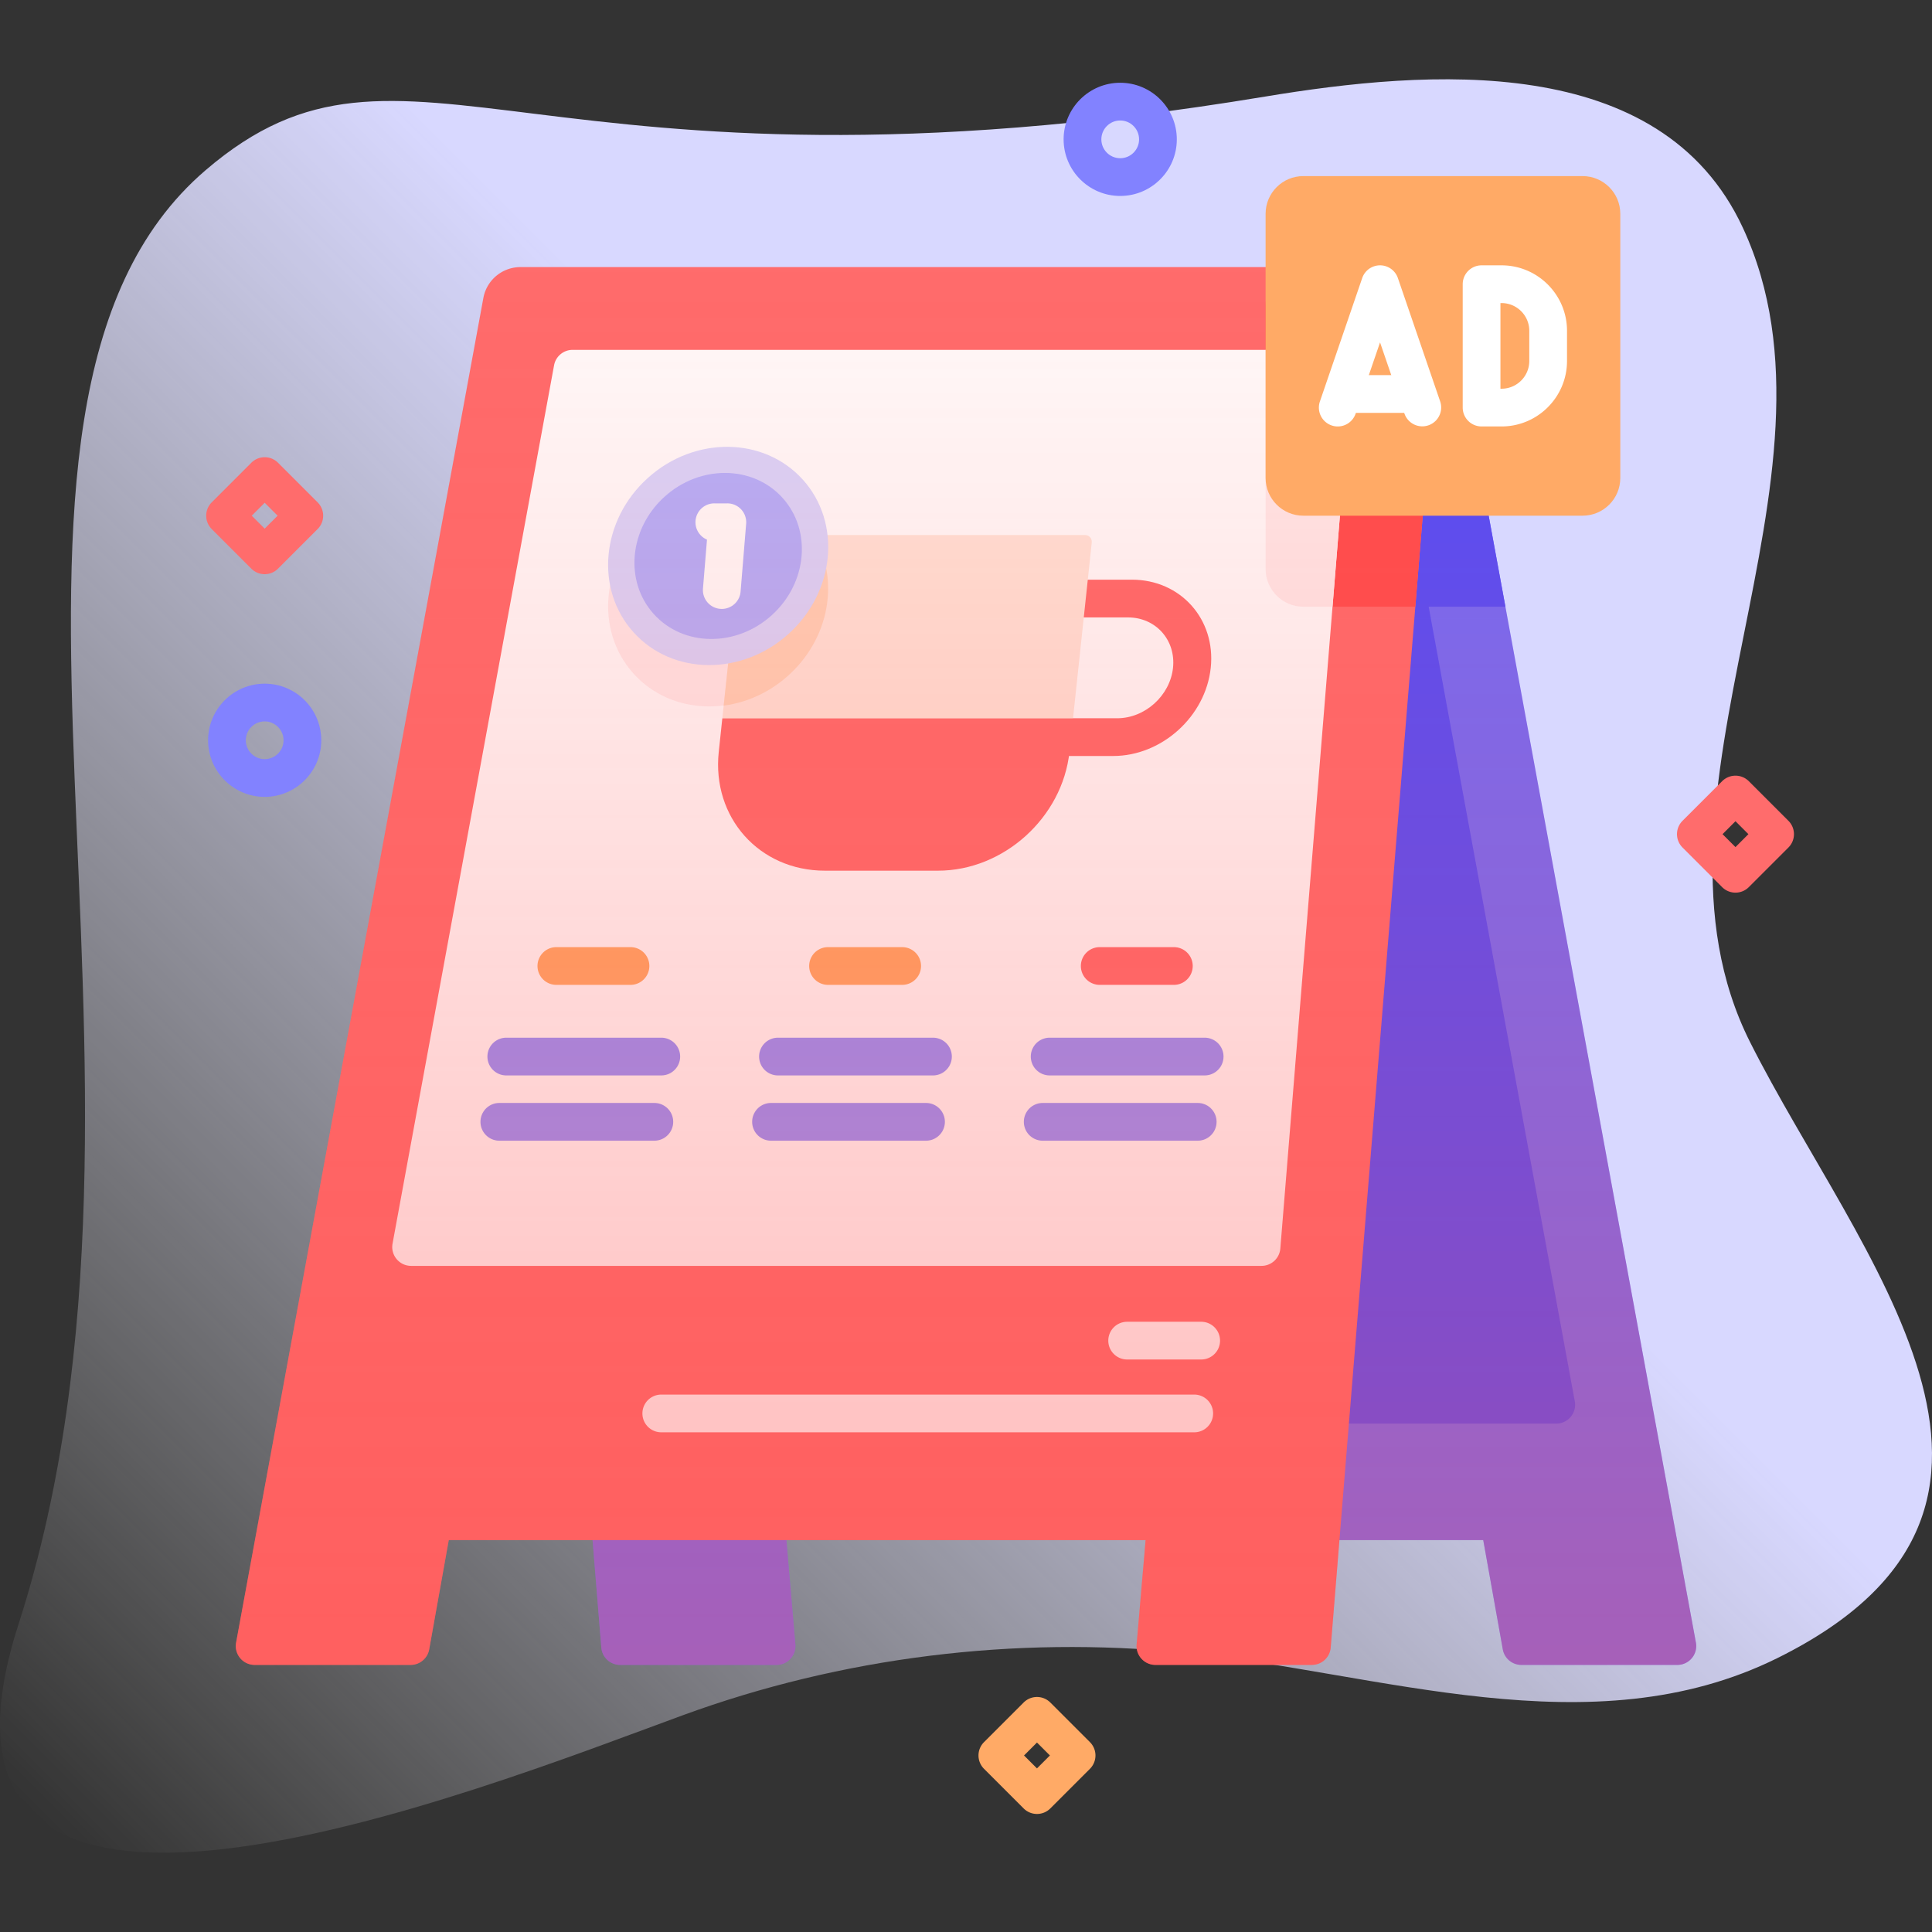
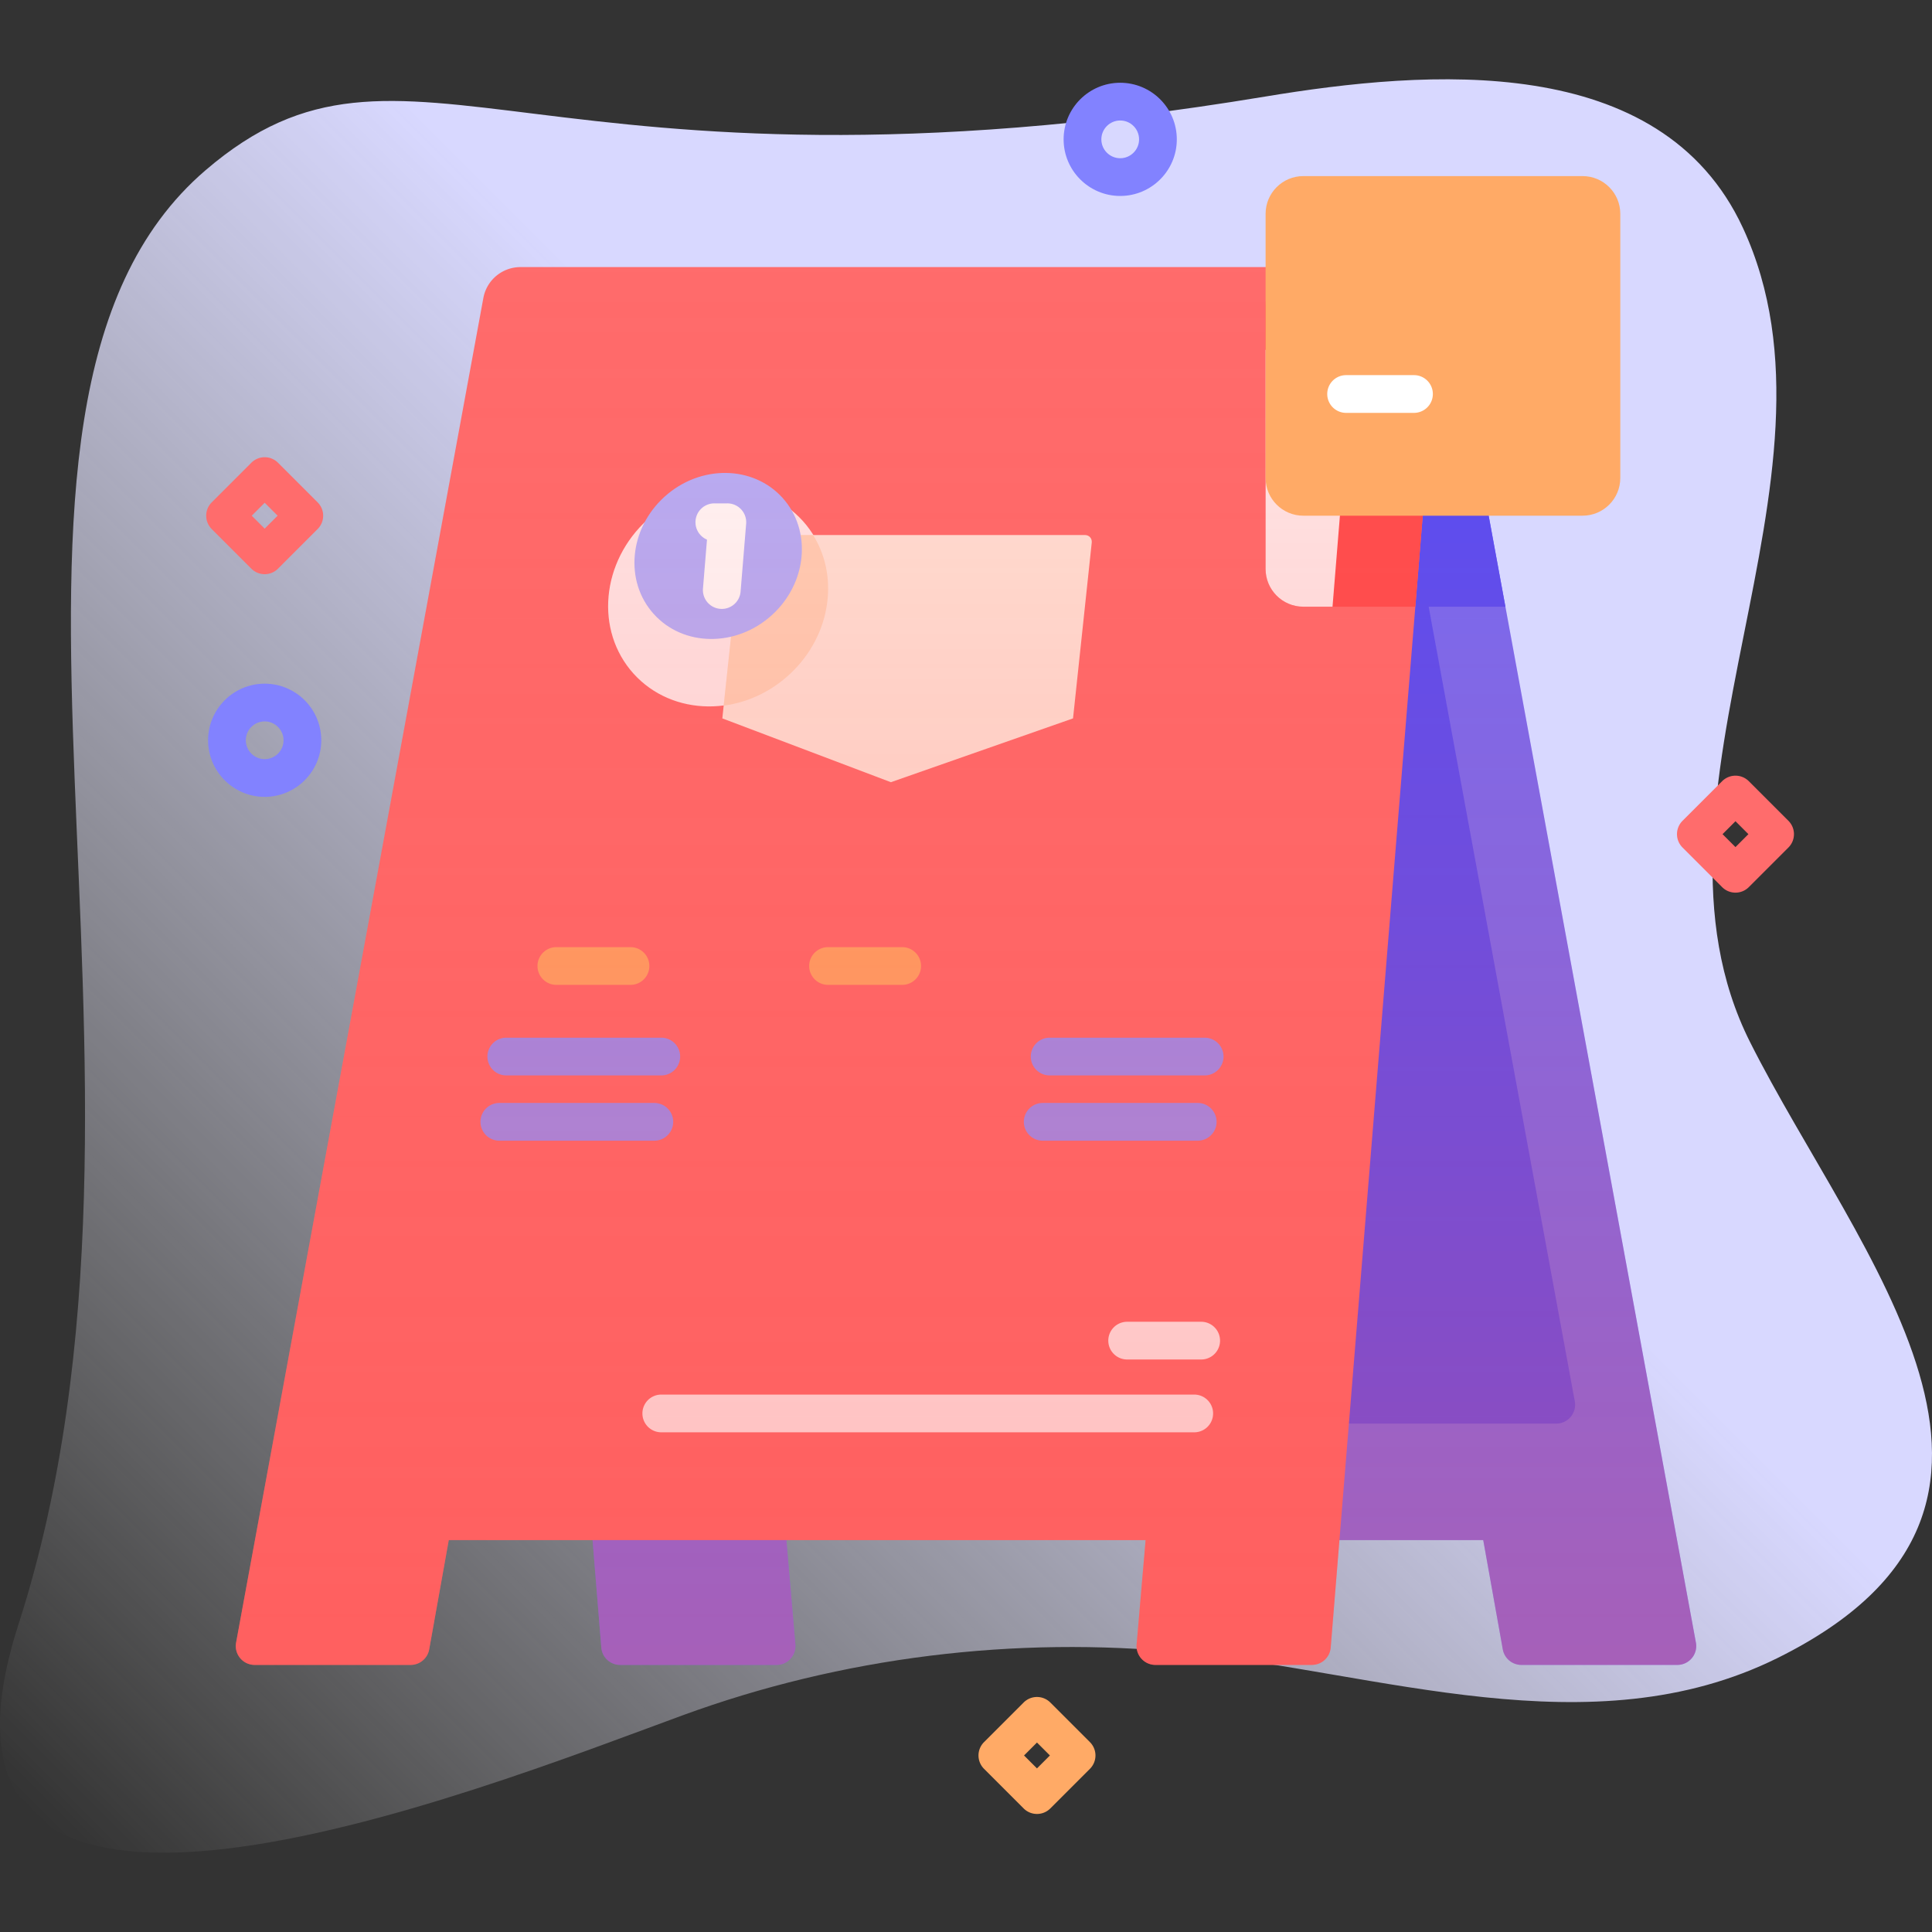
<svg xmlns="http://www.w3.org/2000/svg" version="1.1" width="512" height="512" x="0" y="0" viewBox="0 0 512 512" style="enable-background:new 0 0 512 512" xml:space="preserve">
  <rect x="0" y="0" width="512" height="512" fill="#333333" stroke="none" />
  <g>
    <linearGradient id="a" x1="18.457" x2="457.92" y1="490.389" y2="50.926" gradientUnits="userSpaceOnUse">
      <stop offset="0" stop-color="#fff" stop-opacity="0" />
      <stop offset=".262" stop-color="#ededff" stop-opacity=".416" />
      <stop offset=".629" stop-color="#d8d8ff" />
    </linearGradient>
    <linearGradient id="b" x1="256" x2="256" y1="445.964" y2="38.16" gradientUnits="userSpaceOnUse">
      <stop offset="0" stop-color="#ff4d4d" stop-opacity=".4" />
      <stop offset=".146" stop-color="#ff4d4d" stop-opacity=".342" />
      <stop offset="1" stop-color="#ff4d4d" stop-opacity="0" />
    </linearGradient>
    <path fill="url(#a)" d="M463.794 276.184c-32.872-65.325 28.852-149.478-1.916-215.82-21.762-46.924-83.577-41.9-126.677-34.76C141.454 57.7 107.88-.681 54.474 45.114c-73.746 63.237-2.25 238.47-49.592 385.408-34.35 106.615 121.941 43.855 175.991 24.066 42.224-15.46 88.091-21.088 132.834-16.638 51.741 5.146 108.041 25.918 157.405 1.421 81.152-40.272 21.275-106.367-7.318-163.187z" opacity="1" data-original="url(#a)" />
    <path fill="#6c6cff" d="M164.337 441.217H205.8a5 5 0 0 0 4.982-5.429l-2.381-27.644 78.041-5 68.521 5h38.11l5.185 28.954a5 5 0 0 0 4.922 4.119h41.335c3.124 0 5.482-2.832 4.918-5.904l-67.037-364.53-225.359 337.361 2.316 28.478a5 5 0 0 0 4.984 4.595z" opacity="1" data-original="#6c6cff" />
    <g fill="#4d4dff">
      <path d="M417.336 371.365 366.492 94.879a5 5 0 0 0-4.918-4.096H156.719a5.001 5.001 0 0 0-4.984 5.405l22.484 276.486a5 5 0 0 0 4.984 4.595h233.216c3.123 0 5.482-2.832 4.917-5.904z" fill="#4d4dff" opacity="1" data-original="#4d4dff" />
      <path d="M335.396 80.785v69.997c0 5.524 4.478 10.002 10.002 10.002h53.549l-16.551-90h-36.998c-5.524-.001-10.002 4.477-10.002 10.001z" fill="#4d4dff" opacity="1" data-original="#4d4dff" />
    </g>
    <path fill="#ff6c6c" d="M347.663 441.217H306.2a5 5 0 0 1-4.982-5.429l2.381-27.644H118.927l-5.185 28.954a5 5 0 0 1-4.922 4.119H67.486c-3.124 0-5.482-2.832-4.918-5.904l65.529-356.338a10 10 0 0 1 9.835-8.191h244.464l-29.749 365.839a5 5 0 0 1-4.984 4.594z" opacity="1" data-original="#ff6c6c" />
    <path fill="#ff4d4d" d="M335.396 80.785v69.997c0 5.524 4.478 10.002 10.002 10.002h29.68l7.319-90h-36.998c-5.525-.001-10.003 4.477-10.003 10.001z" opacity="1" data-original="#ff4d4d" />
-     <path fill="#ffffff" d="m339.3 330.875 18.928-232.754a5 5 0 0 0-4.984-5.405H151.751a5 5 0 0 0-4.918 4.096l-42.802 232.754c-.565 3.072 1.794 5.904 4.918 5.904h225.368a5 5 0 0 0 4.983-4.595z" opacity="1" data-original="#ffffff" />
    <path fill="#ffeded" d="M335.396 150.781c0 5.524 4.478 10.002 10.002 10.002h7.734l5.535-68.067h-23.271z" opacity="1" data-original="#ffeded" />
    <ellipse cx="190.295" cy="158.338" fill="#ffeded" rx="30.207" ry="27.831" transform="rotate(-42.04 190.243 158.276)" opacity="1" data-original="#ffeded" />
    <path fill="#ff6c6c" d="M295.011 200.345h-15.705c-2.762 0-4.762-2.239-4.468-5s2.77-5 5.532-5h15.705c7.368 0 14-5.994 14.785-13.362.784-7.368-4.572-13.362-11.94-13.362h-15.705c-2.762 0-4.762-2.239-4.468-5s2.77-5 5.532-5h15.705c12.882 0 22.247 10.48 20.876 23.362s-12.967 23.362-25.849 23.362z" opacity="1" data-original="#ff6c6c" />
-     <path fill="#ffe7db" d="m289.323 143.79-4.959 46.59-48.27 16.91-44.67-16.91 4.959-46.59c.118-1.105 1.108-2 2.213-2h88.94c1.105 0 1.905.895 1.787 2z" opacity="1" data-original="#ffe7db" />
+     <path fill="#ffe7db" d="m289.323 143.79-4.959 46.59-48.27 16.91-44.67-16.91 4.959-46.59c.118-1.105 1.108-2 2.213-2h88.94c1.105 0 1.905.895 1.787 2" opacity="1" data-original="#ffe7db" />
    <path fill="#ffd5ba" d="m196.384 143.79-4.599 43.209c14.391-1.871 26.375-13.985 27.579-28.662.505-6.156-.967-11.858-3.878-16.548h-16.889c-1.105.001-2.096.896-2.213 2.001z" opacity="1" data-original="#ffd5ba" />
-     <path fill="#ff6c6c" d="m191.421 190.38-.945 8.879c-1.851 17.386 10.743 31.48 28.129 31.48h29.986c17.386 0 32.98-14.094 34.83-31.48l.945-8.879z" opacity="1" data-original="#ff6c6c" />
    <path fill="#ffaa66" d="M167.086 261h-19.645a5 5 0 1 1 0-10h19.645a5 5 0 1 1 0 10z" opacity="1" data-original="#ffaa66" />
    <path fill="#9393ff" d="M175.246 285h-41.074a5 5 0 1 1 0-10h41.074a5 5 0 1 1 0 10zM173.405 302.296h-41.074a5 5 0 1 1 0-10h41.074a5 5 0 1 1 0 10z" opacity="1" data-original="#9393ff" />
    <path fill="#ffaa66" d="M239.085 261h-19.644a5 5 0 1 1 0-10h19.644a5 5 0 1 1 0 10z" opacity="1" data-original="#ffaa66" />
-     <path fill="#9393ff" d="M247.246 285h-41.074a5 5 0 1 1 0-10h41.074a5 5 0 1 1 0 10zM245.404 302.296h-41.073a5 5 0 1 1 0-10h41.073a5 5 0 1 1 0 10z" opacity="1" data-original="#9393ff" />
    <path fill="#ff6c6c" d="M311.085 261h-19.644a5 5 0 1 1 0-10h19.644a5 5 0 1 1 0 10z" opacity="1" data-original="#ff6c6c" />
    <path fill="#9393ff" d="M319.245 285h-41.073a5 5 0 1 1 0-10h41.073a5 5 0 1 1 0 10zM317.404 302.296h-41.073a5 5 0 1 1 0-10h41.073a5 5 0 1 1 0 10z" opacity="1" data-original="#9393ff" />
-     <ellipse cx="190.295" cy="147.385" fill="#d8d8ff" rx="30.207" ry="27.831" transform="rotate(-42.04 190.242 147.326)" opacity="1" data-original="#d8d8ff" />
    <ellipse cx="190.295" cy="147.385" fill="#b2b2ff" rx="22.981" ry="21.174" transform="rotate(-42.04 190.242 147.326)" opacity="1" data-original="#b2b2ff" />
    <path fill="#ffffff" d="M191.286 161.37a5 5 0 0 1-4.989-5.409l1.062-12.956a5 5 0 0 1 1.95-9.605h3.444a4.998 4.998 0 0 1 4.984 5.409l-1.474 17.97a5 5 0 0 1-4.977 4.591zM318.325 360.282h-19.616a5 5 0 1 1 0-10h19.616a5 5 0 1 1 0 10zM316.484 379.578H175.246a5 5 0 1 1 0-10h141.238a5 5 0 1 1 0 10z" opacity="1" data-original="#ffffff" />
    <path fill="url(#b)" d="m449.432 435.313-67.036-364.53H137.932a10 10 0 0 0-9.835 8.191L62.568 435.313c-.565 3.072 1.794 5.904 4.917 5.904h41.335a5 5 0 0 0 4.922-4.119l5.185-28.954h38.11l2.316 28.478a5 5 0 0 0 4.983 4.595H205.8a4.999 4.999 0 0 0 4.981-5.429l-2.381-27.644h95.2l-2.381 27.644a5 5 0 0 0 4.981 5.429h41.463a5 5 0 0 0 4.983-4.595l2.316-28.478h38.11l5.185 28.954a5 5 0 0 0 4.922 4.119h41.335c3.124 0 5.483-2.832 4.918-5.904z" opacity="1" data-original="url(#b)" />
    <path fill="#ffaa66" d="M419.394 136.665h-73.996c-5.524 0-10.002-4.478-10.002-10.002V56.667c0-5.524 4.478-10.002 10.002-10.002h73.996c5.524 0 10.002 4.478 10.002 10.002v69.997c0 5.524-4.478 10.001-10.002 10.001z" opacity="1" data-original="#ffaa66" />
-     <path fill="#ffffff" d="M397.928 113.013h-5.294a5 5 0 0 1-5-5V75.317a5 5 0 0 1 5-5h5.294c9.565 0 17.347 7.782 17.347 17.348v8.001c-.001 9.565-7.782 17.347-17.347 17.347zm-.294-10h.294c4.051 0 7.347-3.296 7.347-7.347v-8.001c0-4.052-3.296-7.348-7.347-7.348h-.294zM354.518 113.015a5 5 0 0 1-4.729-6.623l11.208-32.696a4.998 4.998 0 0 1 9.458 0l11.209 32.696a5 5 0 0 1-9.459 3.244l-6.479-18.899-6.479 18.899a5.003 5.003 0 0 1-4.729 3.379z" opacity="1" data-original="#ffffff" />
    <path fill="#ffffff" d="M374.721 109.415h-17.989a5 5 0 1 1 0-10h17.989a5 5 0 1 1 0 10z" opacity="1" data-original="#ffffff" />
    <path fill="#ff6c6c" d="M459.919 236.56a4.983 4.983 0 0 1-3.535-1.464l-10.5-10.5a5 5 0 0 1 0-7.071l10.5-10.5a5 5 0 0 1 7.07 0l10.5 10.5a5 5 0 0 1 0 7.071l-10.5 10.5a4.987 4.987 0 0 1-3.535 1.464zm-3.429-15.5 3.429 3.429 3.429-3.429-3.429-3.429zM70.142 152.166a4.983 4.983 0 0 1-3.535-1.464l-10.5-10.5a5 5 0 0 1 0-7.071l10.5-10.5a5 5 0 0 1 7.07 0l10.5 10.5a5 5 0 0 1 0 7.071l-10.5 10.5a4.989 4.989 0 0 1-3.535 1.464zm-3.429-15.5 3.429 3.429 3.429-3.429-3.429-3.429z" opacity="1" data-original="#ff6c6c" />
    <path fill="#ffaa66" d="M274.81 480.717a4.983 4.983 0 0 1-3.535-1.464l-10.5-10.5a5 5 0 0 1 0-7.071l10.5-10.5a5 5 0 0 1 7.07 0l10.5 10.5a5 5 0 0 1 0 7.071l-10.5 10.5a4.984 4.984 0 0 1-3.535 1.464zm-3.429-15.5 3.429 3.429 3.429-3.429-3.429-3.429z" opacity="1" data-original="#ffaa66" />
    <path fill="#8282ff" d="M70.142 211.18c-8.271 0-15-6.729-15-15s6.729-15 15-15 15 6.729 15 15-6.729 15-15 15zm0-20c-2.757 0-5 2.243-5 5s2.243 5 5 5 5-2.243 5-5-2.244-5-5-5zM296.868 51.931c-8.271 0-15-6.729-15-15s6.729-15 15-15 15 6.729 15 15-6.728 15-15 15zm0-20c-2.757 0-5 2.243-5 5s2.243 5 5 5 5-2.243 5-5-2.243-5-5-5z" opacity="1" data-original="#8282ff" />
  </g>
</svg>